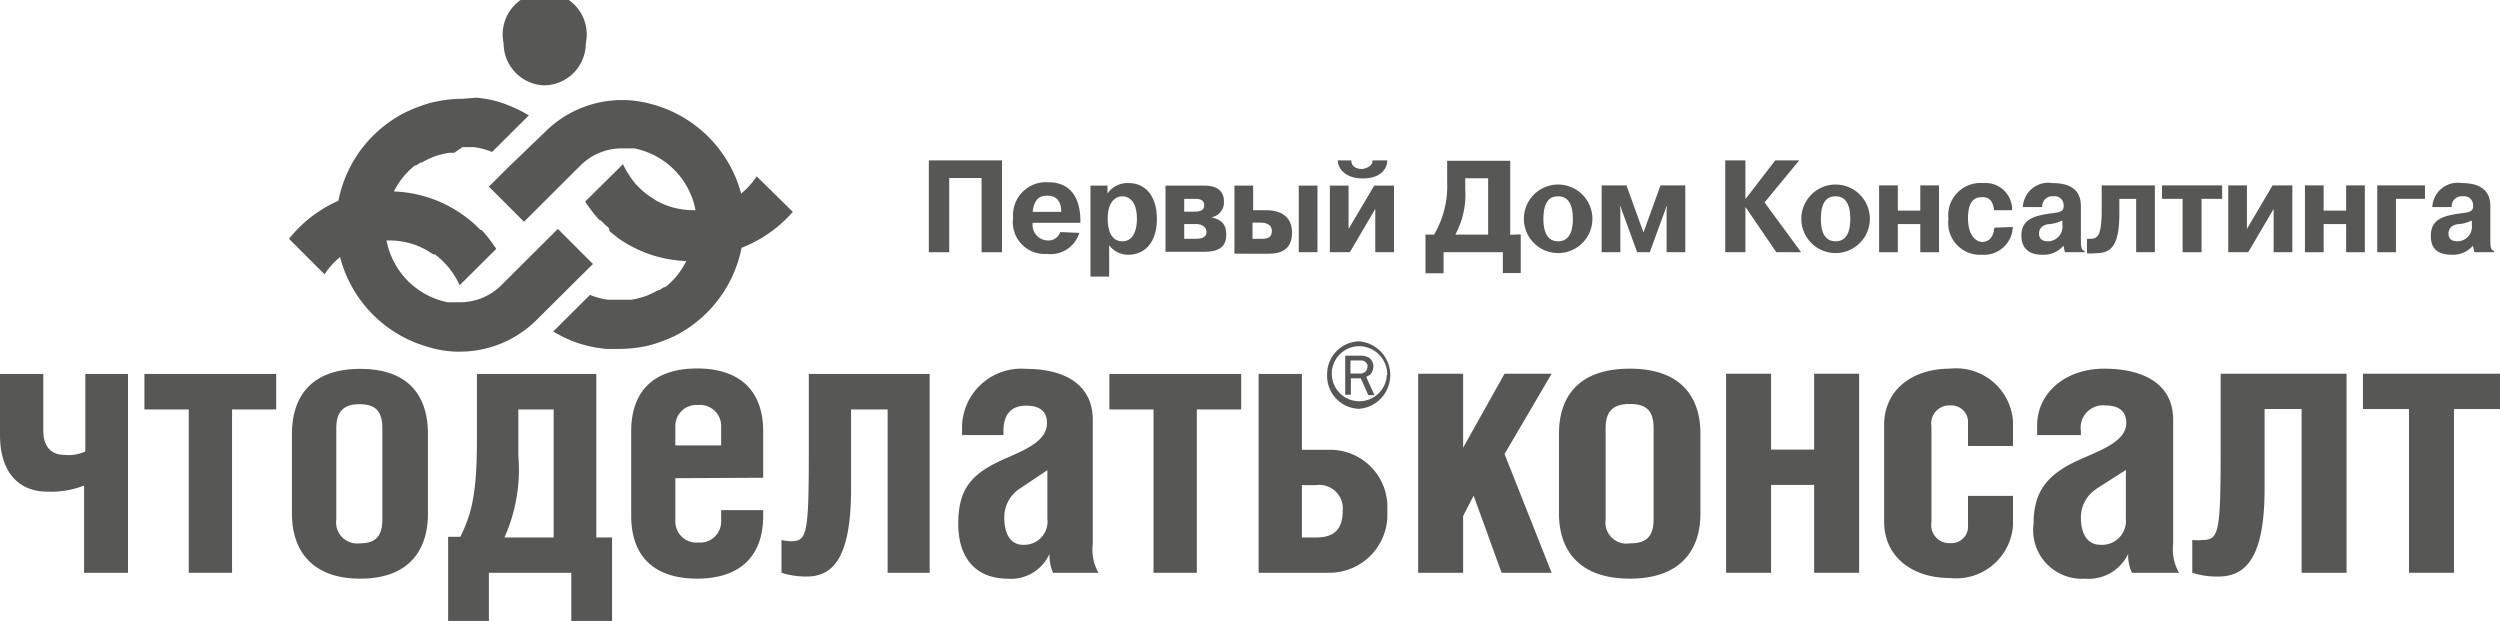
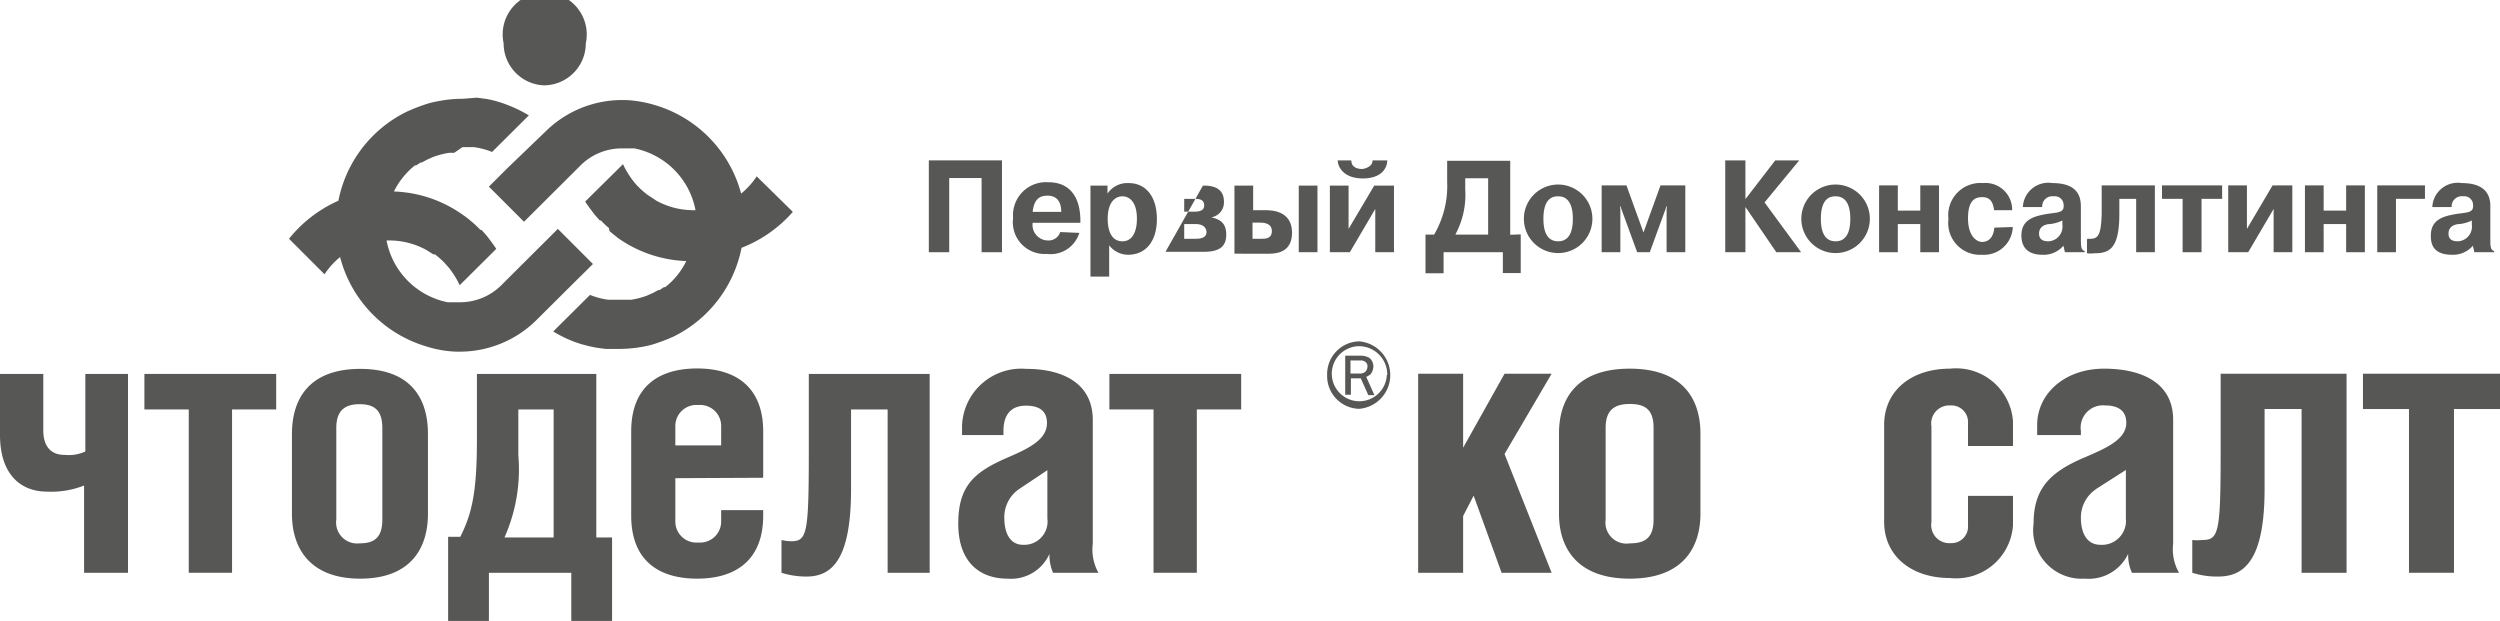
<svg xmlns="http://www.w3.org/2000/svg" viewBox="0 0 118.94 29.54">
  <defs>
    <style>.cls-1,.cls-2{fill:#575756;}.cls-1{fill-rule:evenodd;}</style>
  </defs>
  <g id="Слой_2" data-name="Слой 2">
    <g id="Слой_1-2" data-name="Слой 1">
      <path class="cls-1" d="M22.69,20.93V17.79h5.68v7.78h.75v4H27.18V27.25H23.26v2.29H21.32v-4h.58c.55-1.11.79-2.09.79-4.64Zm3.62-1.45H24.66v2.18A7.93,7.93,0,0,1,24,25.57h2.34V19.48Z" />
      <path class="cls-1" d="M2.06,17.79v2.69c0,.74.35,1.16,1,1.16a1.9,1.9,0,0,0,1-.16V17.79H6.09v9.46H4V23.1a4.28,4.28,0,0,1-1.76.29C1,23.39,0,22.59,0,20.69v-2.9Z" />
      <polygon class="cls-1" points="13.14 17.79 13.14 19.48 11.04 19.48 11.04 27.25 8.98 27.25 8.98 19.48 6.87 19.48 6.87 17.79 13.14 17.79 13.14 17.79" />
      <path class="cls-1" d="M20.36,20.64v3.81c0,1.64-.83,3.08-3.22,3.08s-3.25-1.44-3.25-3.08V20.64c0-1.65.81-3.09,3.25-3.09s3.22,1.44,3.22,3.09ZM16,20.36v4.36a1,1,0,0,0,1.11,1.13c.66,0,1.08-.24,1.08-1.13V20.36c0-.88-.42-1.13-1.08-1.13S16,19.49,16,20.36Z" />
      <path class="cls-1" d="M32.13,22.75v2.06a1,1,0,0,0,1.09,1,1,1,0,0,0,1.09-1v-.54h2v.26c0,2.13-1.32,3-3.14,3s-3.14-.85-3.14-3v-4c0-2.15,1.32-3,3.14-3s3.14.87,3.14,3v2.2Zm2.18-1.56v-.92a1,1,0,0,0-1.09-1,1,1,0,0,0-1.09,1v.92Z" />
      <path class="cls-1" d="M44.23,17.79v9.46h-2V19.48H40.49v3.79c0,3.34-.9,4.16-2.12,4.16a3.9,3.9,0,0,1-1.19-.18V25.69a2.07,2.07,0,0,0,.45.06c.77,0,.85-.33.85-4.35V17.79Z" />
      <path class="cls-1" d="M45.77,20.7v-.46a2.82,2.82,0,0,1,3.06-2.69c1.77,0,3.16.71,3.16,2.43v5.89a2.25,2.25,0,0,0,.27,1.38H50.1a2.09,2.09,0,0,1-.17-.9,2,2,0,0,1-2,1.18c-1.36,0-2.34-.83-2.34-2.61s.73-2.45,2.32-3.14c1-.43,1.9-.85,1.9-1.65,0-.57-.35-.83-1-.83s-1.07.36-1.07,1.21v.19Zm2.71,2.57a1.63,1.63,0,0,0-.7,1.35c0,.71.25,1.3.9,1.3a1.11,1.11,0,0,0,1.15-1.25v-2.3l-1.35.9Z" />
      <polygon class="cls-1" points="59.05 17.79 59.05 19.48 56.94 19.48 56.94 27.25 54.88 27.25 54.88 19.48 52.78 19.48 52.78 17.79 59.05 17.79 59.05 17.79" />
-       <path class="cls-1" d="M61.94,21.4h1.32A2.72,2.72,0,0,1,66,24.31a2.76,2.76,0,0,1-2.76,2.94H59.88V17.79h2.06V21.4Zm0,4.17h.67c.66,0,1.27-.21,1.27-1.26a1.12,1.12,0,0,0-1.27-1.23h-.67v2.49Z" />
      <polygon class="cls-1" points="69.61 21.3 71.58 17.78 73.82 17.78 71.58 21.6 73.82 27.25 71.44 27.25 70.11 23.58 69.61 24.55 69.61 27.25 67.47 27.25 67.47 17.78 69.61 17.78 69.61 21.3 69.61 21.3" />
      <path class="cls-1" d="M80.9,20.63v3.81c0,1.65-.87,3.09-3.36,3.09s-3.37-1.44-3.37-3.09V20.63c0-1.65.83-3.09,3.37-3.09S80.9,19,80.9,20.63Zm-4.51-.28v4.37a1,1,0,0,0,1.15,1.13c.7,0,1.13-.24,1.13-1.13V20.35c0-.89-.43-1.13-1.13-1.13s-1.15.26-1.15,1.13Z" />
-       <polygon class="cls-1" points="84.26 21.39 86.31 21.39 86.31 17.78 88.45 17.78 88.45 27.25 86.31 27.25 86.31 23.07 84.26 23.07 84.26 27.25 82.12 27.25 82.12 17.78 84.26 17.78 84.26 21.39 84.26 21.39" />
      <path class="cls-1" d="M93.63,21.22V20.14a.79.79,0,0,0-.83-.85.86.86,0,0,0-.91,1v4.55a.86.86,0,0,0,.91,1,.79.79,0,0,0,.83-.85V23.59h2.14V25a2.71,2.71,0,0,1-3,2.5c-1.86,0-3.13-1.07-3.13-2.67V20.21c0-1.6,1.27-2.67,3.13-2.67a2.71,2.71,0,0,1,3,2.5v1.18Z" />
      <path class="cls-1" d="M96.92,20.7v-.47c0-1.51,1.32-2.69,3.18-2.69s3.29.71,3.29,2.43v5.9a2.24,2.24,0,0,0,.28,1.38h-2.24a2,2,0,0,1-.18-.9,2.08,2.08,0,0,1-2.07,1.18,2.31,2.31,0,0,1-2.43-2.62c0-1.65.76-2.44,2.41-3.14,1-.43,2-.85,2-1.65,0-.57-.37-.83-1-.83A1.06,1.06,0,0,0,99,20.5v.2Zm2.82,2.56A1.62,1.62,0,0,0,99,24.62c0,.71.26,1.3.94,1.3a1.14,1.14,0,0,0,1.2-1.25V22.36l-1.41.9Z" />
      <path class="cls-1" d="M111.64,17.78v9.47H109.5V19.46h-1.76v3.8c0,3.35-.94,4.17-2.21,4.17a3.86,3.86,0,0,1-1.23-.18V25.69a2.15,2.15,0,0,0,.47,0c.8,0,.88-.33.88-4.35V17.78Z" />
      <polygon class="cls-1" points="118.94 17.78 118.94 19.46 116.75 19.46 116.75 27.25 114.61 27.25 114.61 19.46 112.42 19.46 112.42 17.78 118.94 17.78 118.94 17.78" />
      <path class="cls-1" d="M64.25,17.77v-.62h.47a.33.33,0,0,1,.24.07.24.24,0,0,1,.1.21.38.38,0,0,1-.08.23.34.34,0,0,1-.27.11ZM64,16.92v1.86h.27V18h.47l.36.8h.29L65,17.93a.86.86,0,0,0,.21-.13.64.64,0,0,0,.13-.37.52.52,0,0,0-.2-.41.88.88,0,0,0-.41-.1Zm-.86.92a1.56,1.56,0,0,0,1.52,1.61,1.61,1.61,0,0,0,0-3.21,1.56,1.56,0,0,0-1.52,1.6Zm2.84,0a1.31,1.31,0,1,1-1.32-1.37A1.35,1.35,0,0,1,66,17.84Z" />
      <polygon class="cls-1" points="45.16 12 44.19 12 44.19 7.63 47.67 7.63 47.67 12 46.7 12 46.7 8.47 45.16 8.47 45.16 12 45.16 12" />
      <path class="cls-1" d="M51.35,11.08a1.43,1.43,0,0,1-1.55,1,1.51,1.51,0,0,1-1.6-1.71,1.57,1.57,0,0,1,1.67-1.7c1.45,0,1.52,1.37,1.53,1.76v.17H49.13a.74.74,0,0,0,.71.84.58.58,0,0,0,.6-.4Zm-.86-1c0-.68-.41-.77-.63-.77s-.65,0-.73.77Z" />
      <path class="cls-1" d="M52.69,8.83v.38h0a1.14,1.14,0,0,1,1-.5c.84,0,1.35.66,1.35,1.71s-.52,1.7-1.37,1.7a1.13,1.13,0,0,1-.9-.45v1.49h-.89V8.83Zm.71,2.65c.51,0,.69-.52.69-1.07,0-.89-.43-1.07-.69-1.07s-.7.18-.7,1.07c0,.55.17,1.07.7,1.07Z" />
-       <path class="cls-1" d="M57.23,8.83c.27,0,1,0,1,.76a.72.72,0,0,1-.6.75v0c.49.11.71.33.71.83,0,.65-.45.81-1.09.81H55.45V8.83Zm-.89,1.24h.46c.15,0,.49,0,.49-.29s-.22-.32-.47-.32h-.48v.61Zm0,1.29h.56c.44,0,.5-.19.5-.32s-.09-.38-.51-.38h-.55v.7Z" />
+       <path class="cls-1" d="M57.23,8.83c.27,0,1,0,1,.76a.72.72,0,0,1-.6.75v0c.49.11.71.33.71.83,0,.65-.45.81-1.09.81H55.45Zm-.89,1.24h.46c.15,0,.49,0,.49-.29s-.22-.32-.47-.32h-.48v.61Zm0,1.29h.56c.44,0,.5-.19.5-.32s-.09-.38-.51-.38h-.55v.7Z" />
      <path class="cls-1" d="M59.62,8.83V10h.56c.28,0,1.29,0,1.29,1.07,0,.89-.66,1-1.09,1H58.73V8.83Zm0,2.53H60c.21,0,.51,0,.51-.37s-.39-.4-.54-.4h-.38v.77Zm3.06-2.53V12h-.89V8.83Z" />
      <path class="cls-1" d="M65.38,8.83h.94V12h-.89V9.94L64.22,12h-.95V8.83h.89v2.06l1.22-2.06Zm-1.09-1.2c0,.4.42.41.51.41s.52-.1.5-.41H66c0,.38-.29.86-1.16.86S63.66,8,63.64,7.63Z" />
      <path class="cls-1" d="M72.35,11.15l0,1.84h-.85V12H68.68v1h-.86l0-1.84h.41a4.57,4.57,0,0,0,.62-2.51v-1h3v3.52ZM69.71,8.48V9a4,4,0,0,1-.47,2.16H70.8V8.48Z" />
      <path class="cls-1" d="M72.5,10.41a1.63,1.63,0,1,1,3.26,0,1.63,1.63,0,1,1-3.26,0Zm2.33,0c0-1-.48-1.07-.7-1.07s-.7.05-.7,1.07c0,.4.07,1.07.7,1.07s.7-.67.7-1.07Z" />
      <polygon class="cls-1" points="77.09 9.81 77.07 9.81 77.09 9.97 77.09 12 76.2 12 76.2 8.82 77.38 8.82 78.19 11.06 78.19 11.06 79 8.82 80.18 8.82 80.18 12 79.29 12 79.29 9.97 79.31 9.81 79.29 9.81 78.49 12 77.89 12 77.09 9.81 77.09 9.81" />
      <polygon class="cls-1" points="84.46 7.63 85.6 7.63 83.95 9.63 85.69 12 84.51 12 83.05 9.86 83.04 9.86 83.04 12 82.08 12 82.08 7.63 83.04 7.63 83.04 9.46 83.05 9.46 84.46 7.63 84.46 7.63" />
      <path class="cls-1" d="M85.7,10.41a1.63,1.63,0,1,1,3.26,0,1.63,1.63,0,1,1-3.26,0Zm2.33,0c0-1-.48-1.07-.7-1.07s-.7.05-.7,1.07c0,.4.07,1.07.7,1.07s.7-.67.7-1.07Z" />
      <polygon class="cls-1" points="90.29 12 89.4 12 89.4 8.82 90.29 8.82 90.29 10.02 91.36 10.02 91.36 8.82 92.25 8.82 92.25 12 91.36 12 91.36 10.66 90.29 10.66 90.29 12 90.29 12" />
      <path class="cls-1" d="M95.76,10.8a1.37,1.37,0,0,1-1.47,1.32,1.51,1.51,0,0,1-1.59-1.7,1.53,1.53,0,0,1,1.64-1.71A1.27,1.27,0,0,1,95.73,10h-.86c-.06-.52-.3-.62-.56-.62s-.68.06-.68,1,.48,1.13.66,1.13c.48,0,.58-.46.59-.68Z" />
      <path class="cls-1" d="M96.24,9.85a1.21,1.21,0,0,1,1.4-1.14C99,8.71,99,9.53,99,9.89l0,1.45c0,.35,0,.56.18.6V12h-.94l-.07-.31h0a1.23,1.23,0,0,1-1,.43c-.95,0-1-.66-1-.92,0-.73.57-.9,1.1-1s.89-.05.91-.36V9.76a.42.42,0,0,0-.48-.42.48.48,0,0,0-.54.51Zm1.88.64a1.79,1.79,0,0,1-.59.17c-.19,0-.52.1-.52.45s.29.37.46.37a.7.7,0,0,0,.65-.79v-.2Z" />
      <path class="cls-1" d="M99.31,11.36h.14c.38,0,.51-.2.54-1.19l0-1.35h2.53V12h-.89V9.46h-.8v.71c0,1.69-.49,1.88-1.2,1.88a1.32,1.32,0,0,1-.34,0v-.65Z" />
      <polygon class="cls-1" points="102.86 9.46 102.86 8.82 105.72 8.82 105.72 9.46 104.74 9.46 104.74 12 103.84 12 103.84 9.46 102.86 9.46 102.86 9.46" />
      <polygon class="cls-1" points="108.12 8.82 109.06 8.82 109.06 12 108.17 12 108.17 9.94 106.96 12 106.01 12 106.01 8.82 106.9 8.82 106.9 10.89 108.12 8.82 108.12 8.82" />
      <polygon class="cls-1" points="110.55 12 109.66 12 109.66 8.82 110.55 8.82 110.55 10.02 111.62 10.02 111.62 8.82 112.51 8.82 112.51 12 111.62 12 111.62 10.66 110.55 10.66 110.55 12 110.55 12" />
      <polygon class="cls-1" points="113.99 12 113.1 12 113.1 8.82 115.37 8.82 115.37 9.46 113.99 9.46 113.99 12 113.99 12" />
      <path class="cls-1" d="M115.72,9.85a1.21,1.21,0,0,1,1.4-1.14c1.34,0,1.37.82,1.36,1.18l0,1.45c0,.35,0,.56.18.6V12h-.94l-.07-.31h0a1.24,1.24,0,0,1-1,.43c-1,0-1-.66-1-.92,0-.73.56-.9,1.1-1s.89-.05.91-.36V9.76a.42.42,0,0,0-.48-.42.48.48,0,0,0-.54.51Zm1.88.64a1.79,1.79,0,0,1-.59.17c-.19,0-.52.1-.52.45s.29.37.46.37a.7.7,0,0,0,.65-.79v-.2Z" />
      <path class="cls-2" d="M25.87,4.06a2,2,0,0,0,2-2,2,2,0,1,0-3.91,0A2,2,0,0,0,25.87,4.06Z" />
      <path class="cls-2" d="M37.72,10.08,36,8.39a3.6,3.6,0,0,1-.74.82A6,6,0,0,0,31.16,5a5.7,5.7,0,0,0-1.38-.24h-.24a5.18,5.18,0,0,0-3.6,1.51L24.14,8l-.88.88,1.67,1.67,2.68-2.67a2.78,2.78,0,0,1,2-.82l.36,0,.21,0a3.7,3.7,0,0,1,2.91,2.94H33a3.66,3.66,0,0,1-1.77-.45h0l-.33-.22-.08-.05a4.29,4.29,0,0,1-.59-.54l-.06-.08a2.32,2.32,0,0,1-.22-.3,3.7,3.7,0,0,1-.31-.55L27.84,9.59c.11.17.23.33.35.49s.23.28.35.41l.05,0a4.27,4.27,0,0,0,.38.36L29,11l.41.33h0a6,6,0,0,0,3.24,1.09,3.53,3.53,0,0,1-1,1.24l-.06,0-.21.14-.06,0-.24.13,0,0-.29.13h0a3.69,3.69,0,0,1-.76.2h0l-.25,0-.31,0h0l-.24,0h0l-.29,0h0a3.48,3.48,0,0,1-.87-.23l-1.75,1.74a6,6,0,0,0,1,.49h0a6.25,6.25,0,0,0,1.05.28h0l.44.06h.07l.55,0a6.09,6.09,0,0,0,1.13-.1h0a4.37,4.37,0,0,0,.52-.12h0c.25-.08.5-.17.74-.27h0l.23-.1h0a6,6,0,0,0,3.23-4.22A6.25,6.25,0,0,0,37.72,10.08Z" />
      <path class="cls-2" d="M28.21,12.56l-1.67-1.67-2.68,2.67a2.78,2.78,0,0,1-2,.82l-.35,0-.21,0a3.7,3.7,0,0,1-2.91-2.94h.12a3.66,3.66,0,0,1,1.77.45h0l.33.21.08,0a3.71,3.71,0,0,1,.58.54l.07.08a3.3,3.3,0,0,1,.22.3,3.7,3.7,0,0,1,.31.55l1.74-1.73c-.11-.17-.23-.33-.35-.49s-.23-.28-.35-.41l-.05,0c-.13-.13-.25-.25-.38-.36l-.07-.06a4.63,4.63,0,0,0-.42-.32v0h0a6,6,0,0,0-3.25-1.09,3.67,3.67,0,0,1,1-1.24l.06,0,.21-.14.06,0,.24-.13,0,0,.29-.13h0a4,4,0,0,1,.77-.2h0l.24,0L22,7h0l.24,0h0l.3,0h0a3.48,3.48,0,0,1,.87.23l1.75-1.74a6,6,0,0,0-1-.49h0a5.16,5.16,0,0,0-1-.29h0l-.44-.06h-.07L22,4.7a6,6,0,0,0-1.13.11h0a4.37,4.37,0,0,0-.52.12h0c-.25.08-.5.17-.74.27h0l-.23.1h0A6,6,0,0,0,16.1,9.55a6.25,6.25,0,0,0-2.35,1.81l1.69,1.69a3.6,3.6,0,0,1,.74-.82,6,6,0,0,0,4.13,4.26,5.25,5.25,0,0,0,1.38.24h.24a5.18,5.18,0,0,0,3.6-1.51l1.8-1.79Z" />
    </g>
  </g>
</svg>